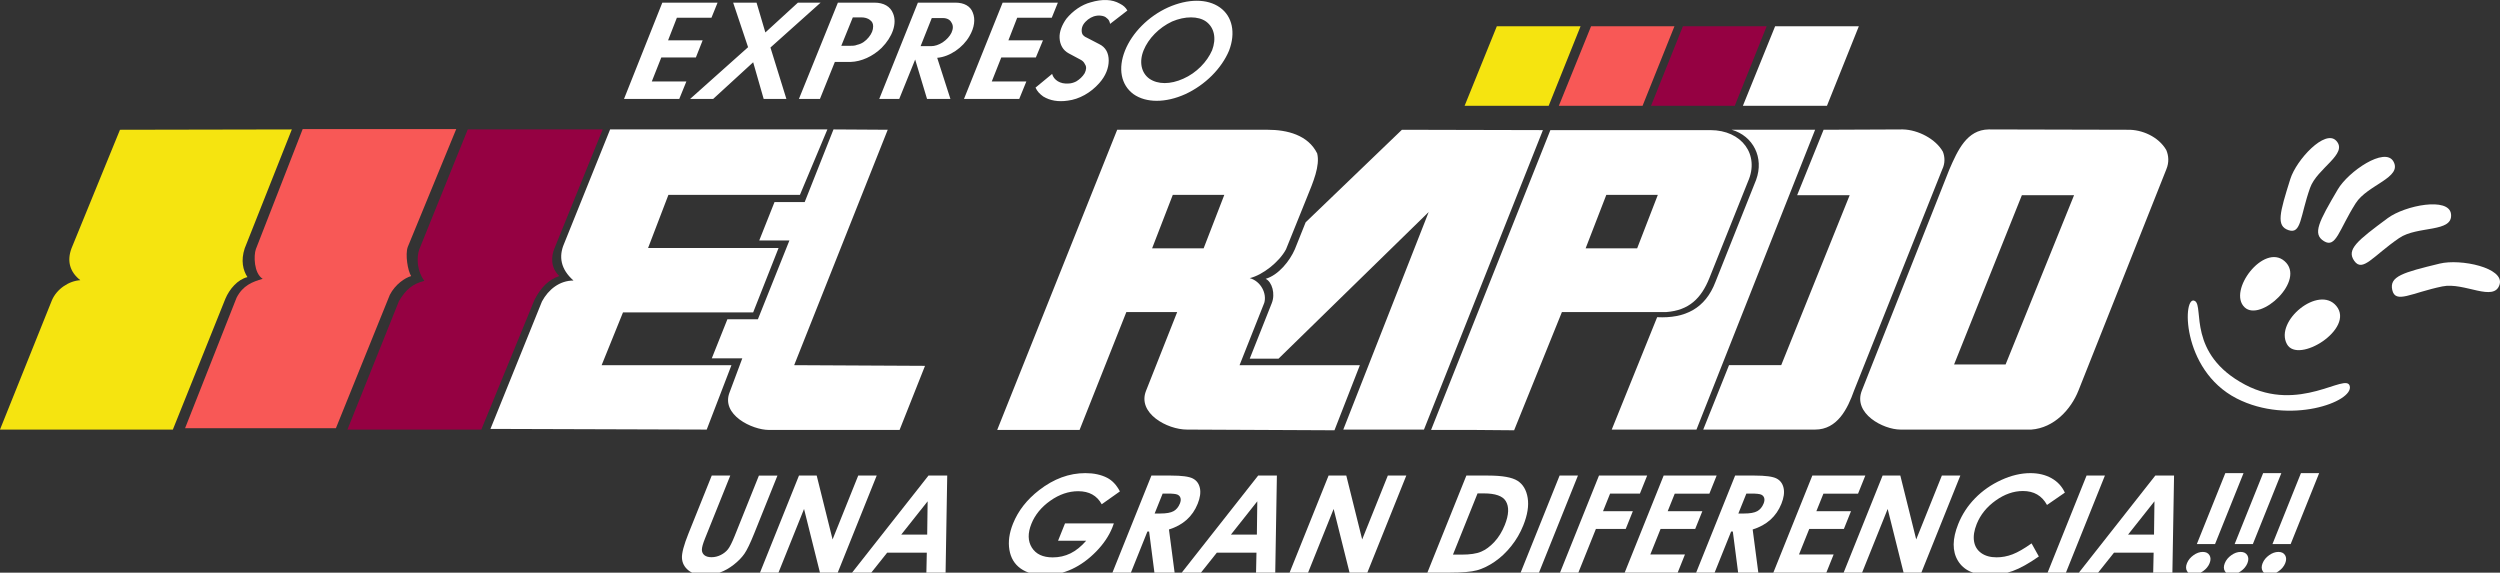
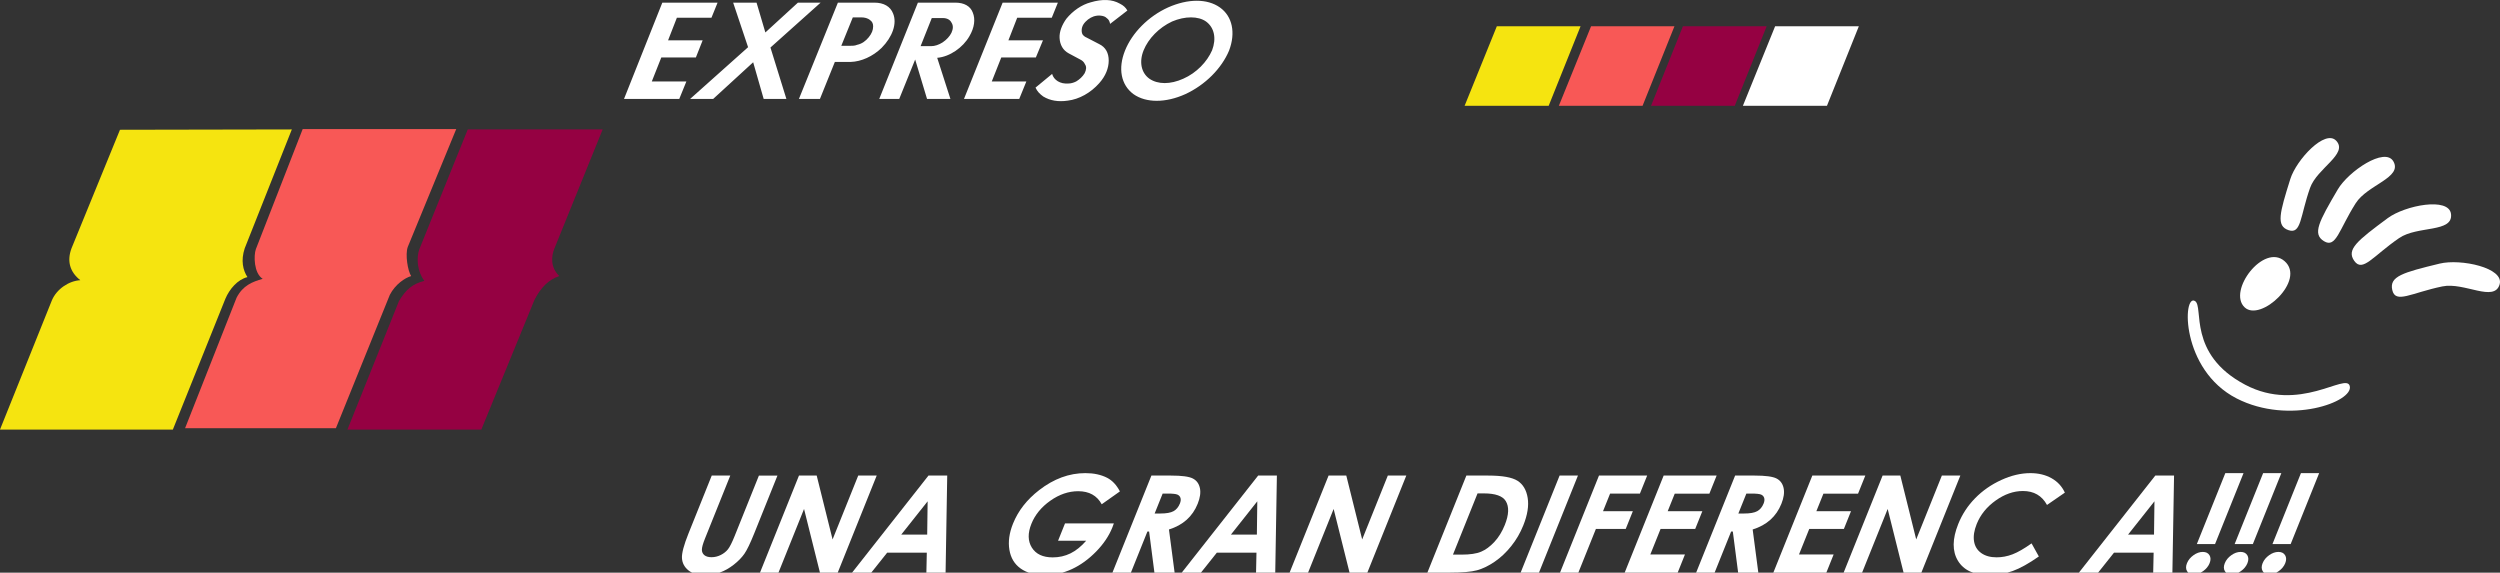
<svg xmlns="http://www.w3.org/2000/svg" version="1.1" id="Capa_1" x="0px" y="0px" width="380.574px" height="87.172px" viewBox="-59.606 -34.775 380.574 87.172" enable-background="new -59.606 -34.775 380.574 87.172" xml:space="preserve">
  <rect x="-59.606" y="-34.775" width="380.574" height="87.172" fill="#333333" stroke="none" />
  <path fill-rule="evenodd" clip-rule="evenodd" fill="#F5E410" d="M-33.292,30.62h-26.315l7.895-19.664  c0.723-1.722,2.58-2.975,4.334-3.077c-1.6-1.252-2.064-2.922-1.342-4.852l7.379-18.048l26.161-0.052l-7.173,18.1  c-0.619,1.878-0.257,3.338,0.413,4.382c-1.496,0.364-2.735,1.825-3.354,3.287L-33.292,30.62z" />
  <path fill-rule="evenodd" clip-rule="evenodd" fill="#F85856" d="M-13.528-15.125l-7.121,18.257c-0.361,0.99-0.31,3.703,1.032,4.537  c-1.599,0.47-2.992,0.992-3.973,2.87l-7.843,19.872h22.961l8.204-20.29c0.826-1.617,2.322-2.607,3.251-2.869  C2.468,6.47,2.054,3.967,2.468,2.817l7.378-17.942H-13.528z" />
-   <path fill-rule="evenodd" clip-rule="evenodd" fill="#FFFFFF" d="M192.661,13.511l-6.914,17.109h6.449h6.451l18.061-45.641h-12.693  c3.25,0.939,4.953,4.226,3.715,7.616l-6.193,15.543C199.989,12.208,196.893,13.721,192.661,13.511L192.661,13.511z M176.407-14.969  l-18.162,45.642h6.295l6.348,0.053l7.275-17.997h15.893c3.457-0.26,5.314-2.085,6.553-5.164l5.881-14.708  c1.807-4.069-0.928-7.825-5.727-7.825H176.407z M184.922-5.109h7.842l-3.146,8.137h-7.844L184.922-5.109z M133.995,11.373  c0.566-1.409,0.049-3.234-0.93-3.704c1.961-0.572,3.662-2.712,4.438-4.484l1.65-4.121l14.654-14.084l21.465,0.052L157.163,30.62  h-12.281l13.002-33.122l-22.857,22.324h-4.385L133.995,11.373z M203.6,20.814h7.947l10.422-25.872h-7.998l4.027-9.963l12.072-0.052  c2.322,0.052,5.006,1.46,6.088,3.391c0.311,0.782,0.361,1.773-0.104,2.712l-13.414,33.644c-0.98,2.765-2.529,5.946-5.934,5.946  h-17.029L203.6,20.814z M248.182-5.058h7.945L245.704,20.71h-7.842L248.182-5.058z M243.125-15.072l21.156,0.052  c2.166-0.052,4.695,1.043,5.881,3.077c0.361,0.836,0.465,1.878,0,2.974l-13.363,33.644c-1.135,2.87-3.715,5.688-7.172,5.946h-19.918  c-2.633,0-7.275-2.451-5.883-5.946L237.139-8.97C238.43-11.943,239.823-15.021,243.125-15.072L243.125-15.072z M121.094,30.62  c-3.044,0-7.585-2.503-6.244-5.894l4.747-11.998h-7.739l-7.121,17.944H92.198l18.266-45.693h22.91c2.941,0,6.141,0.782,7.533,3.599  c0.465,1.879-0.617,4.382-1.547,6.677l-3.199,7.93c-1.031,1.93-3.561,3.912-5.52,4.38c1.702,0.47,2.629,2.347,2.215,3.757  l-3.764,9.493h18.317l-3.869,9.911L121.094,30.62z M118.926-5.109h7.844l-3.147,8.137h-7.844L118.926-5.109z M33.271-15.072h33.075  l-4.179,9.963H42.146l-3.095,8.084h19.866l-3.87,9.807H35.232l-3.251,8.033h19.763l-3.767,9.806l-32.92-0.104L22.9,11.111  c0.98-1.824,2.683-3.18,4.799-3.18c-1.961-1.723-2.271-3.652-1.444-5.582L33.271-15.072z M77.337,30.673H57.42  c-2.478,0-7.378-2.294-5.934-5.791l1.909-5.111h-4.644l2.374-5.945h4.644l4.799-11.998h-4.592l2.322-5.841h4.593l4.385-11.059  l8.256,0.052L61.29,20.814l19.918,0.104L77.337,30.673z" />
  <path fill-rule="evenodd" clip-rule="evenodd" fill="#950142" d="M32.137-15.072H11.601L4.221,3.185  c-0.465,1.303-0.31,3.39,0.774,4.797c-1.857,0.471-2.837,1.357-3.869,3.08L-6.717,30.62h20.381l8.101-19.769  c1.032-1.982,2.219-3.078,3.767-3.6c-1.393-1.355-1.187-3.024-0.774-4.12L32.137-15.072z" />
  <polygon fill-rule="evenodd" clip-rule="evenodd" fill="#F85856" points="182.6,-30.772 195.293,-30.772 190.442,-18.672   177.698,-18.672 " />
  <polygon fill-rule="evenodd" clip-rule="evenodd" fill="#950142" points="196.583,-30.772 209.329,-30.772 204.477,-18.672   191.733,-18.672 " />
  <polygon fill-rule="evenodd" clip-rule="evenodd" fill="#FFFFFF" points="210.618,-30.772 223.362,-30.772 218.512,-18.672   205.715,-18.672 " />
  <polygon fill-rule="evenodd" clip-rule="evenodd" fill="#F5E410" points="168.254,-30.772 181,-30.772 176.149,-18.672   163.352,-18.672 " />
  <path fill-rule="evenodd" clip-rule="evenodd" fill="#FFFFFF" d="M111.651-27.069c1.082-2.712,3.56-5.217,6.552-6.573  c3.045-1.355,5.986-1.355,7.895,0c1.91,1.356,2.427,3.861,1.395,6.573c-1.137,2.712-3.611,5.216-6.656,6.624  c-2.992,1.355-5.986,1.355-7.895,0C111.031-21.854,110.567-24.357,111.651-27.069L111.651-27.069z M114.488-27.122  c0.723-1.773,2.321-3.442,4.335-4.382c1.96-0.834,3.973-0.834,5.16,0c1.29,0.939,1.599,2.608,0.929,4.382  c-0.775,1.773-2.374,3.442-4.387,4.329c-1.961,0.888-3.869,0.888-5.159,0C114.127-23.68,113.768-25.349,114.488-27.122  L114.488-27.122z M98.029-21.437l2.528-2.086c0.258,0.938,1.239,1.564,2.478,1.46c0.36,0,0.773-0.104,1.186-0.313  c0.516-0.313,0.98-0.73,1.29-1.252c0.258-0.521,0.31-0.992,0.052-1.356c-0.155-0.365-0.413-0.573-0.722-0.729l-1.754-0.939  c-0.877-0.47-1.341-1.305-1.393-2.347c-0.052-0.94,0.36-1.982,1.032-2.921c0.98-1.2,2.322-2.14,3.714-2.504  c1.755-0.521,3.252-0.47,4.438,0.208c0.517,0.261,0.878,0.573,1.137,1.044l-2.633,2.034c-0.051-0.366-0.206-0.679-0.515-0.888  c-0.208-0.208-0.465-0.313-0.879-0.365c-0.358-0.052-0.721,0-1.082,0.104c-0.62,0.208-1.239,0.679-1.6,1.253  c-0.31,0.521-0.31,1.146-0.104,1.512c0.156,0.209,0.362,0.365,0.62,0.47l1.908,0.991c0.98,0.47,1.445,1.356,1.445,2.504  c0,1.146-0.465,2.347-1.445,3.443c-1.291,1.459-3.044,2.45-4.798,2.659c-1.444,0.209-2.682,0-3.715-0.626  C98.699-20.445,98.286-20.863,98.029-21.437L98.029-21.437z M93.024-34.372h8.41l-0.929,2.294h-5.262l-1.341,3.443h5.262  l-1.083,2.609h-5.264l-1.445,3.65h5.264l-1.084,2.66h-8.411L93.024-34.372z M80.124-34.372h5.727c1.29,0,2.271,0.521,2.631,1.513  c0.414,0.99,0.258,2.295-0.516,3.6c-0.98,1.721-2.993,3.129-4.902,3.285l2.012,6.26h-3.559l-1.807-5.998l-2.426,5.998h-3.043  L80.124-34.372z M85.232-29.781c0.257-0.574,0.309-1.097,0-1.564c-0.207-0.418-0.671-0.68-1.291-0.68h-1.703l-1.703,4.277h1.6  c0.567,0,1.186-0.209,1.754-0.574C84.51-28.738,84.974-29.26,85.232-29.781 M67.946-34.372h5.573c1.393,0,2.425,0.573,2.837,1.669  c0.62,1.514-0.103,3.547-1.754,5.216c-1.341,1.304-3.095,2.087-4.695,2.139h-2.424l-2.271,5.634h-3.199L67.946-34.372z   M70.217-32.13l-1.754,4.329h1.29c0.413,0,0.773,0,1.135-0.156c0.723-0.156,1.29-0.573,1.754-1.146  c0.464-0.574,0.671-1.096,0.671-1.669c0-0.417-0.155-0.731-0.464-0.94c-0.361-0.313-0.877-0.417-1.341-0.417H70.217 M52.002-34.372  h3.561l1.342,4.538l4.954-4.538h3.457l-7.637,6.833l2.426,7.824h-3.458l-1.599-5.581l-6.089,5.581h-3.508l8.823-7.876L52.002-34.372  z M41.218-34.372h8.411L48.7-32.078h-5.264l-1.342,3.443h5.264l-1.032,2.609h-5.263l-1.445,3.65h5.263l-1.083,2.66h-8.41  L41.218-34.372z" />
  <g>
    <path fill="#FFFFFF" d="M48.741,37.62h2.822l-3.837,9.556c-0.331,0.823-0.492,1.405-0.485,1.747   c0.007,0.341,0.135,0.614,0.384,0.818c0.25,0.203,0.609,0.306,1.078,0.306c0.495,0,0.968-0.113,1.418-0.341   c0.449-0.228,0.813-0.518,1.091-0.869c0.279-0.351,0.617-1.022,1.015-2.012l3.696-9.205h2.822l-3.538,8.811   c-0.597,1.486-1.095,2.519-1.493,3.094c-0.399,0.575-0.942,1.132-1.629,1.668c-0.687,0.535-1.391,0.932-2.11,1.189   c-0.72,0.258-1.487,0.387-2.305,0.387c-1.071,0-1.905-0.245-2.501-0.738c-0.597-0.492-0.917-1.107-0.961-1.848   c-0.044-0.74,0.288-1.99,0.995-3.752L48.741,37.62z" />
    <path fill="#FFFFFF" d="M62.021,37.62h2.698l2.418,9.724l3.904-9.724h2.813L67.92,52.397h-2.705l-2.422-9.694L58.9,52.397h-2.813   L62.021,37.62z" />
    <path fill="#FFFFFF" d="M81.736,37.62h2.853L84.34,52.397h-2.924l0.065-3.044h-6.029l-2.425,3.044h-2.922L81.736,37.62z    M81.607,41.538l-4.02,5.073h3.953L81.607,41.538z" />
    <path fill="#FFFFFF" d="M110.876,40.031l-2.768,1.959c-0.722-1.325-1.915-1.988-3.585-1.988c-1.454,0-2.867,0.481-4.235,1.445   c-1.369,0.965-2.33,2.137-2.884,3.517c-0.573,1.427-0.55,2.635,0.071,3.627c0.621,0.99,1.679,1.486,3.174,1.486   c0.973,0,1.875-0.204,2.706-0.612c0.831-0.409,1.626-1.049,2.385-1.92h-4.28l1.061-2.642h7.435l-0.23,0.623   c-0.519,1.293-1.346,2.519-2.481,3.677c-1.135,1.158-2.356,2.042-3.666,2.652c-1.31,0.609-2.681,0.913-4.114,0.913   c-1.533,0-2.767-0.333-3.701-0.999c-0.936-0.667-1.504-1.615-1.71-2.848s-0.022-2.561,0.552-3.988   c0.785-1.955,2.114-3.655,3.987-5.103c2.225-1.721,4.566-2.581,7.024-2.581c1.285,0,2.392,0.236,3.319,0.713   C109.717,38.364,110.364,39.054,110.876,40.031z" />
    <path fill="#FFFFFF" d="M115.672,37.62h2.979c1.633,0,2.735,0.146,3.311,0.438c0.576,0.291,0.938,0.775,1.088,1.451   c0.15,0.677,0.04,1.477-0.331,2.401c-0.39,0.971-0.949,1.783-1.676,2.436c-0.728,0.653-1.629,1.147-2.7,1.482l0.862,6.569h-3.074   l-0.809-6.259h-0.259l-2.513,6.259h-2.813L115.672,37.62z M116.165,43.396h0.881c0.895,0,1.558-0.117,1.989-0.353   c0.433-0.235,0.757-0.625,0.976-1.169c0.13-0.322,0.159-0.604,0.088-0.842s-0.227-0.409-0.465-0.514   c-0.239-0.104-0.731-0.157-1.479-0.157h-0.771L116.165,43.396z" />
    <path fill="#FFFFFF" d="M131.922,37.62h2.852l-0.25,14.777h-2.922l0.064-3.044h-6.03l-2.424,3.044h-2.924L131.922,37.62z    M131.792,41.538l-4.018,5.073h3.954L131.792,41.538z" />
    <path fill="#FFFFFF" d="M142.643,37.62h2.697l2.418,9.724l3.904-9.724h2.813l-5.932,14.777h-2.707l-2.422-9.694l-3.893,9.694   h-2.813L142.643,37.62z" />
    <path fill="#FFFFFF" d="M163.618,37.62h3.332c2.146,0,3.635,0.268,4.465,0.799c0.83,0.532,1.342,1.398,1.537,2.598   c0.195,1.198-0.029,2.599-0.672,4.199c-0.457,1.138-1.064,2.185-1.828,3.138c-0.76,0.955-1.6,1.746-2.52,2.377   c-0.918,0.629-1.814,1.064-2.686,1.305c-0.873,0.241-2.268,0.362-4.182,0.362h-3.383L163.618,37.62z M165.321,40.333l-3.744,9.322   h1.307c1.285,0,2.275-0.147,2.975-0.443c0.697-0.294,1.371-0.79,2.02-1.488c0.648-0.697,1.176-1.555,1.586-2.573   c0.629-1.568,0.68-2.785,0.15-3.65c-0.479-0.777-1.592-1.167-3.34-1.167H165.321z" />
    <path fill="#FFFFFF" d="M177.811,37.62h2.793l-5.934,14.777h-2.793L177.811,37.62z" />
    <path fill="#FFFFFF" d="M183.807,37.62h7.334l-1.102,2.742H185.5l-1.078,2.683h4.539l-1.084,2.702h-4.541l-2.67,6.65h-2.791   L183.807,37.62z" />
    <path fill="#FFFFFF" d="M193.651,37.62h8.066l-1.105,2.753h-5.273l-1.072,2.672h5.273l-1.086,2.702h-5.273l-1.561,3.888h5.273   l-1.107,2.763h-8.068L193.651,37.62z" />
    <path fill="#FFFFFF" d="M204.53,37.62h2.98c1.631,0,2.734,0.146,3.311,0.438s0.938,0.775,1.088,1.451   c0.15,0.677,0.039,1.477-0.332,2.401c-0.389,0.971-0.949,1.783-1.676,2.436c-0.729,0.653-1.629,1.147-2.699,1.482l0.861,6.569   h-3.074l-0.809-6.259h-0.258l-2.514,6.259h-2.813L204.53,37.62z M205.024,43.396h0.881c0.895,0,1.557-0.117,1.988-0.353   c0.434-0.235,0.758-0.625,0.977-1.169c0.129-0.322,0.158-0.604,0.088-0.842c-0.072-0.238-0.227-0.409-0.465-0.514   c-0.24-0.104-0.732-0.157-1.48-0.157h-0.77L205.024,43.396z" />
    <path fill="#FFFFFF" d="M216.284,37.62h8.066l-1.105,2.753h-5.273l-1.074,2.672h5.273l-1.084,2.702h-5.273l-1.561,3.888h5.273   l-1.109,2.763h-8.068L216.284,37.62z" />
    <path fill="#FFFFFF" d="M226.981,37.62h2.699l2.418,9.724l3.904-9.724h2.813l-5.934,14.777h-2.705l-2.422-9.694l-3.895,9.694   h-2.811L226.981,37.62z" />
    <path fill="#FFFFFF" d="M254.727,40.218l-2.719,1.876c-0.771-1.415-1.992-2.123-3.664-2.123c-1.414,0-2.795,0.482-4.15,1.448   s-2.316,2.155-2.885,3.571c-0.395,0.983-0.531,1.858-0.41,2.623s0.486,1.364,1.094,1.8s1.391,0.654,2.348,0.654   c0.814,0,1.623-0.152,2.422-0.458c0.797-0.306,1.762-0.86,2.896-1.665l1.107,1.99c-1.52,1.066-2.848,1.805-3.984,2.217   s-2.326,0.617-3.572,0.617c-2.297,0-3.885-0.728-4.764-2.185s-0.861-3.323,0.053-5.6c0.592-1.473,1.453-2.783,2.578-3.929   s2.449-2.065,3.971-2.762s3-1.044,4.432-1.044c1.221,0,2.291,0.257,3.213,0.771C253.614,38.537,254.292,39.269,254.727,40.218z" />
-     <path fill="#FFFFFF" d="M258.03,37.62h2.793l-5.934,14.777h-2.791L258.03,37.62z" />
+     <path fill="#FFFFFF" d="M258.03,37.62h2.793h-2.791L258.03,37.62z" />
    <path fill="#FFFFFF" d="M268.495,37.62h2.854l-0.252,14.777h-2.922l0.066-3.044h-6.029l-2.424,3.044h-2.924L268.495,37.62z    M268.366,41.538l-4.02,5.073h3.953L268.366,41.538z" />
    <path fill="#FFFFFF" d="M275.723,49.243c0.477,0,0.814,0.167,1.02,0.502c0.203,0.336,0.209,0.741,0.018,1.215   c-0.188,0.47-0.518,0.873-0.992,1.211c-0.475,0.339-0.947,0.507-1.424,0.507s-0.813-0.166-1.014-0.502   c-0.201-0.334-0.205-0.739-0.014-1.216c0.189-0.474,0.52-0.879,0.99-1.215C274.776,49.41,275.249,49.243,275.723,49.243z    M279.153,37.25h2.773l-4.336,10.798h-2.773L279.153,37.25z" />
    <path fill="#FFFFFF" d="M281.479,49.243c0.477,0,0.814,0.167,1.02,0.502c0.203,0.336,0.209,0.741,0.02,1.215   c-0.189,0.47-0.52,0.873-0.994,1.211c-0.475,0.339-0.947,0.507-1.424,0.507s-0.813-0.166-1.014-0.502   c-0.201-0.334-0.205-0.739-0.014-1.216c0.189-0.474,0.52-0.879,0.99-1.215C280.532,49.41,281.004,49.243,281.479,49.243z    M284.909,37.25h2.773l-4.336,10.798h-2.773L284.909,37.25z" />
    <path fill="#FFFFFF" d="M287.235,49.243c0.477,0,0.814,0.167,1.02,0.502c0.203,0.336,0.209,0.741,0.02,1.215   c-0.189,0.47-0.52,0.873-0.994,1.211c-0.475,0.339-0.947,0.507-1.424,0.507c-0.475,0-0.813-0.166-1.014-0.502   c-0.199-0.334-0.205-0.739-0.014-1.216c0.191-0.474,0.521-0.879,0.99-1.215C286.288,49.41,286.76,49.243,287.235,49.243z    M290.665,37.25h2.773l-4.336,10.798h-2.771L290.665,37.25z" />
  </g>
  <g>
    <path fill-rule="evenodd" clip-rule="evenodd" fill="#FFFFFF" d="M282.092,12.009c-2.633-2.495,2.902-9.798,6.076-7.036   C291.493,7.867,284.516,14.311,282.092,12.009z" />
    <path fill-rule="evenodd" clip-rule="evenodd" fill="#FFFFFF" d="M298.092,23.976c-0.566-2.071-7.633,4.191-15.924-0.188   c-8.83-4.667-6.246-11.89-7.631-12.736c-1.908-1.167-2.195,10.459,6.35,14.832C288.897,29.979,298.75,26.384,298.092,23.976z" />
    <path fill-rule="evenodd" clip-rule="evenodd" fill="#FFFFFF" d="M288.778,0.264c1.963,0.658,1.75-2.117,3.273-6.427   c1.068-3.025,5.85-5.167,3.992-7.179c-1.689-1.83-6.068,2.877-6.994,5.818C287.411-2.316,286.87-0.374,288.778,0.264z" />
    <path fill-rule="evenodd" clip-rule="evenodd" fill="#FFFFFF" d="M294.17,1.939c1.844,1.126,2.275-1.748,4.83-5.773   c1.797-2.829,7.158-3.892,5.738-6.373c-1.291-2.254-6.844,1.51-8.475,4.285C293.381-1.008,292.381,0.844,294.17,1.939z" />
    <path fill-rule="evenodd" clip-rule="evenodd" fill="#FFFFFF" d="M298.786,4.944c1.275,1.789,2.826-0.726,6.82-3.472   c2.807-1.928,8.244-0.779,7.906-3.668c-0.307-2.623-7-1.317-9.633,0.626C299.225,1.877,297.549,3.206,298.786,4.944z" />
    <path fill-rule="evenodd" clip-rule="evenodd" fill="#FFFFFF" d="M304.569,9.373c0.48,2.145,2.885,0.43,7.631-0.549   c3.336-0.687,7.9,2.483,8.711-0.307c0.736-2.537-5.939-3.936-9.119-3.166C306.163,6.718,304.102,7.293,304.569,9.373z" />
-     <path fill-rule="evenodd" clip-rule="evenodd" fill="#FFFFFF" d="M288.536,17.616c-1.924-3.525,4.859-9.063,7.523-5.809   C298.907,15.279,290.221,20.701,288.536,17.616z" />
  </g>
</svg>